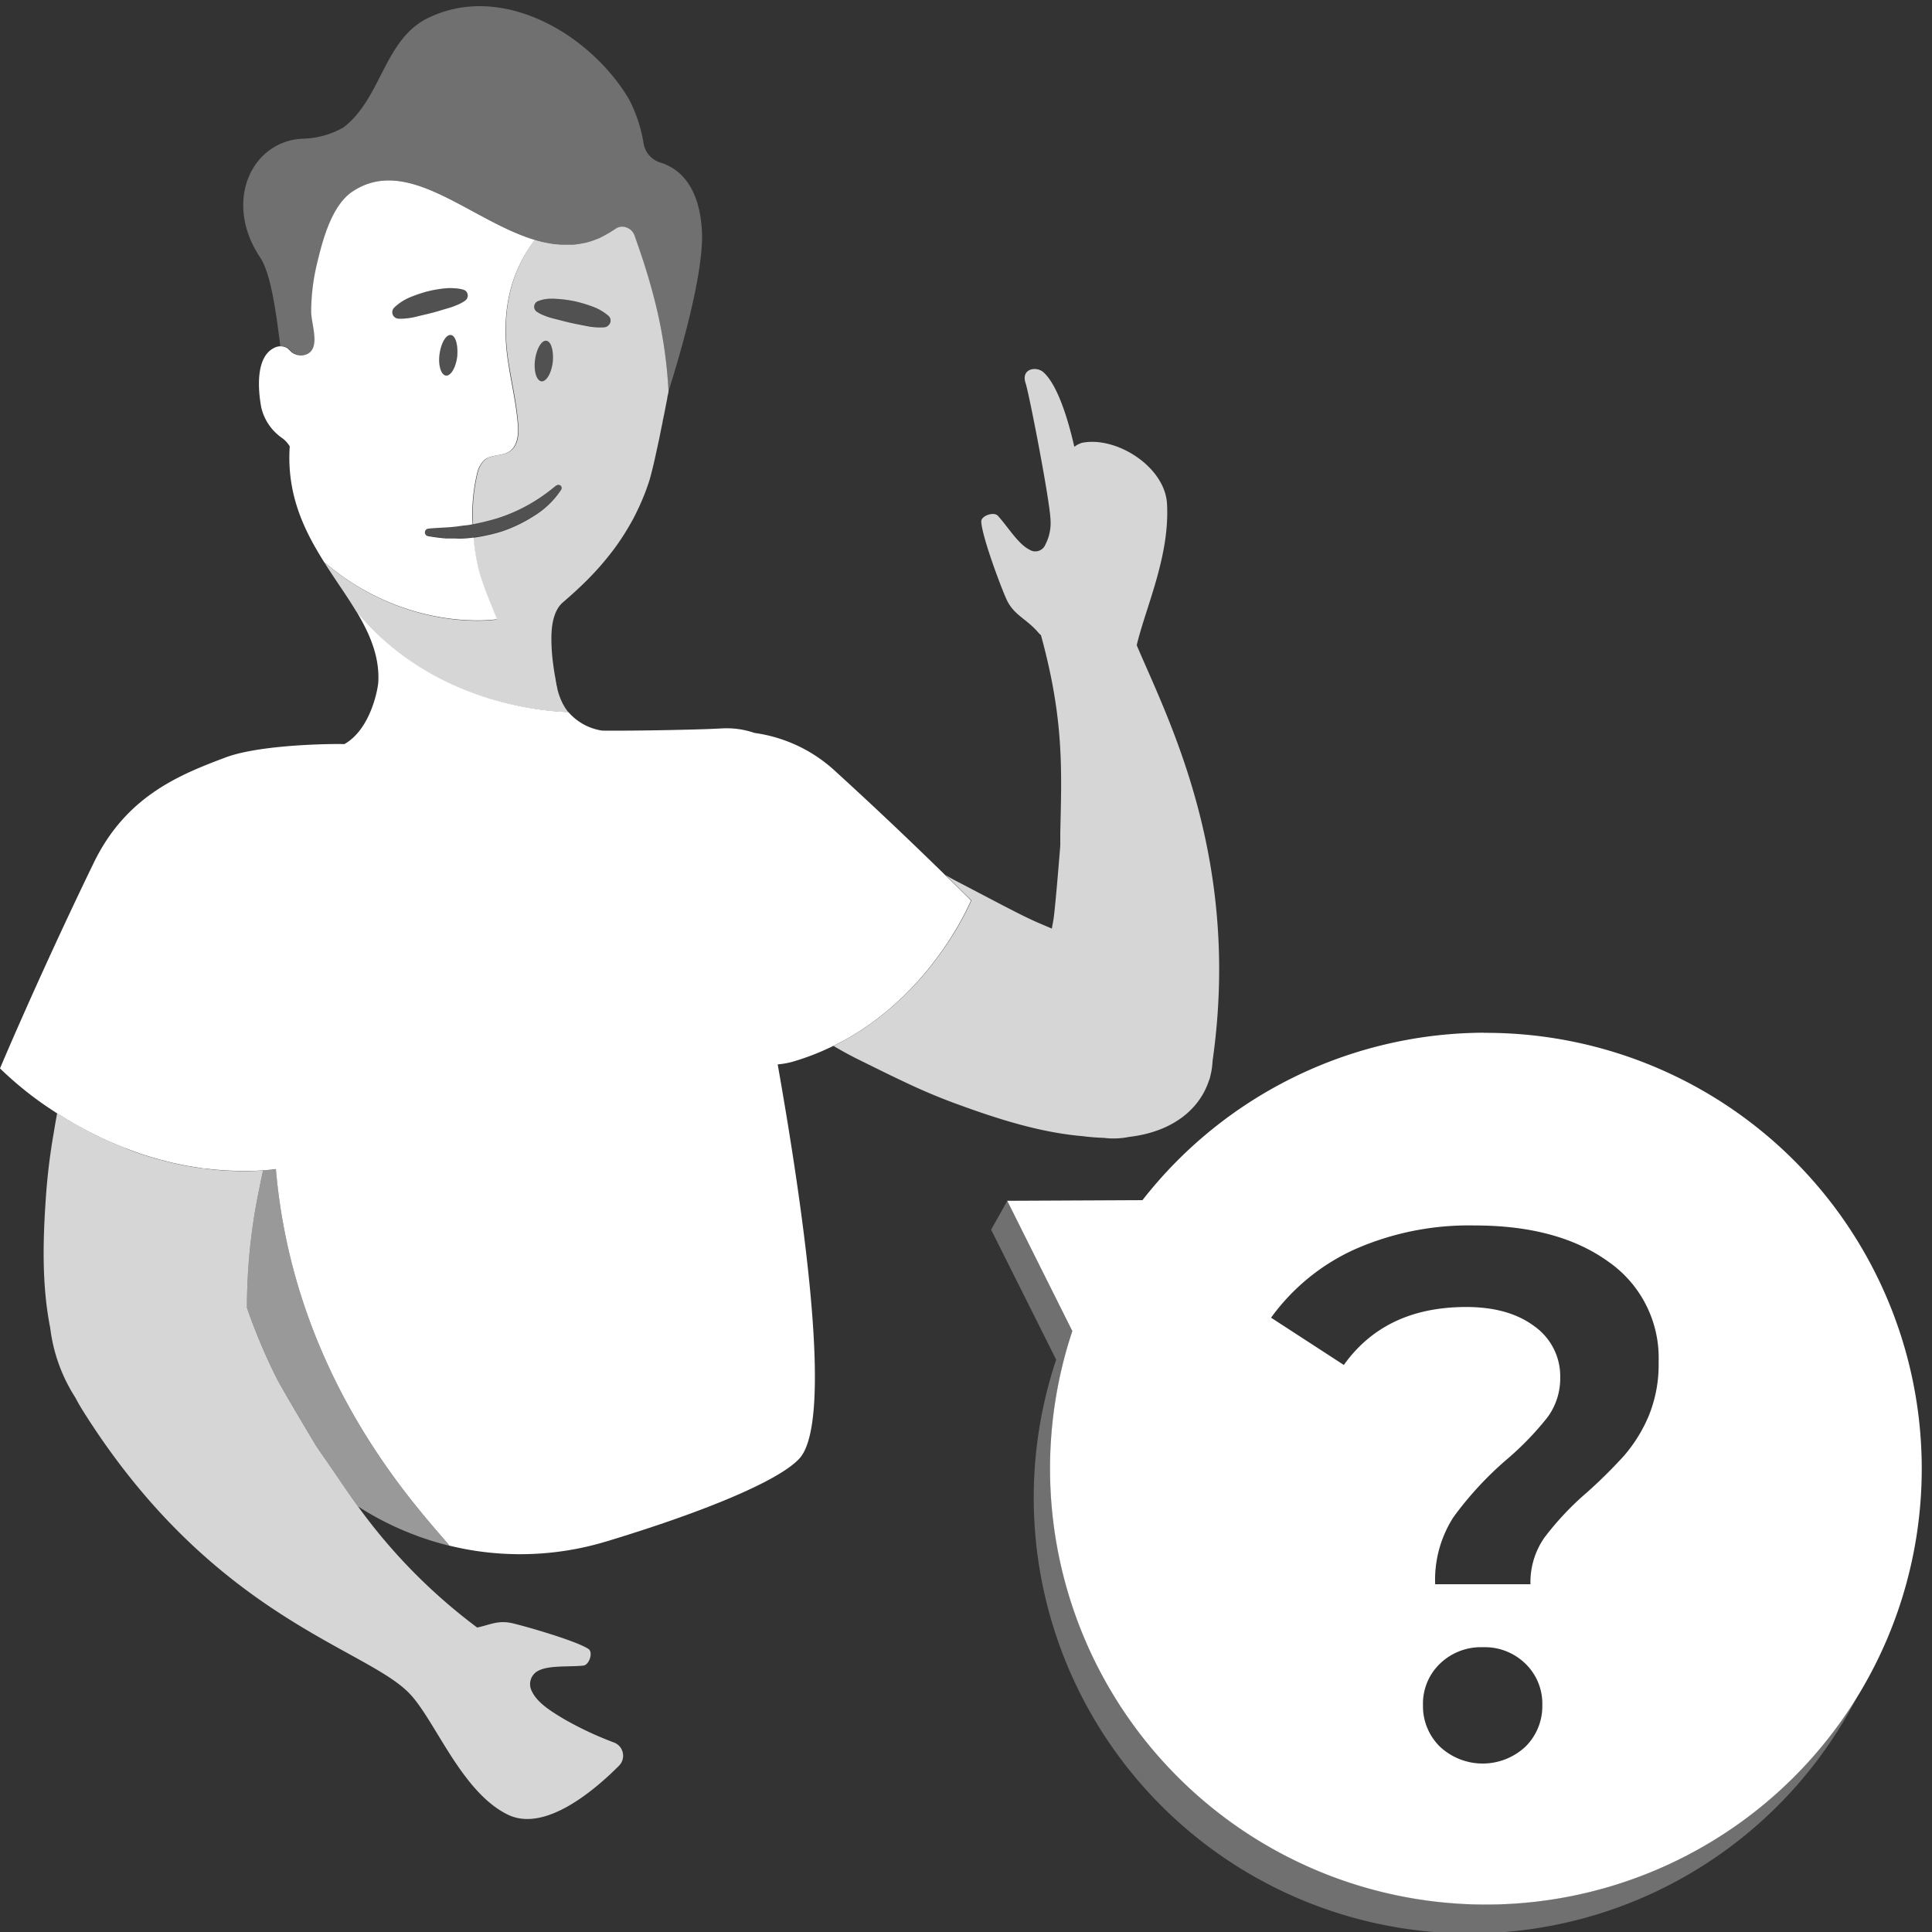
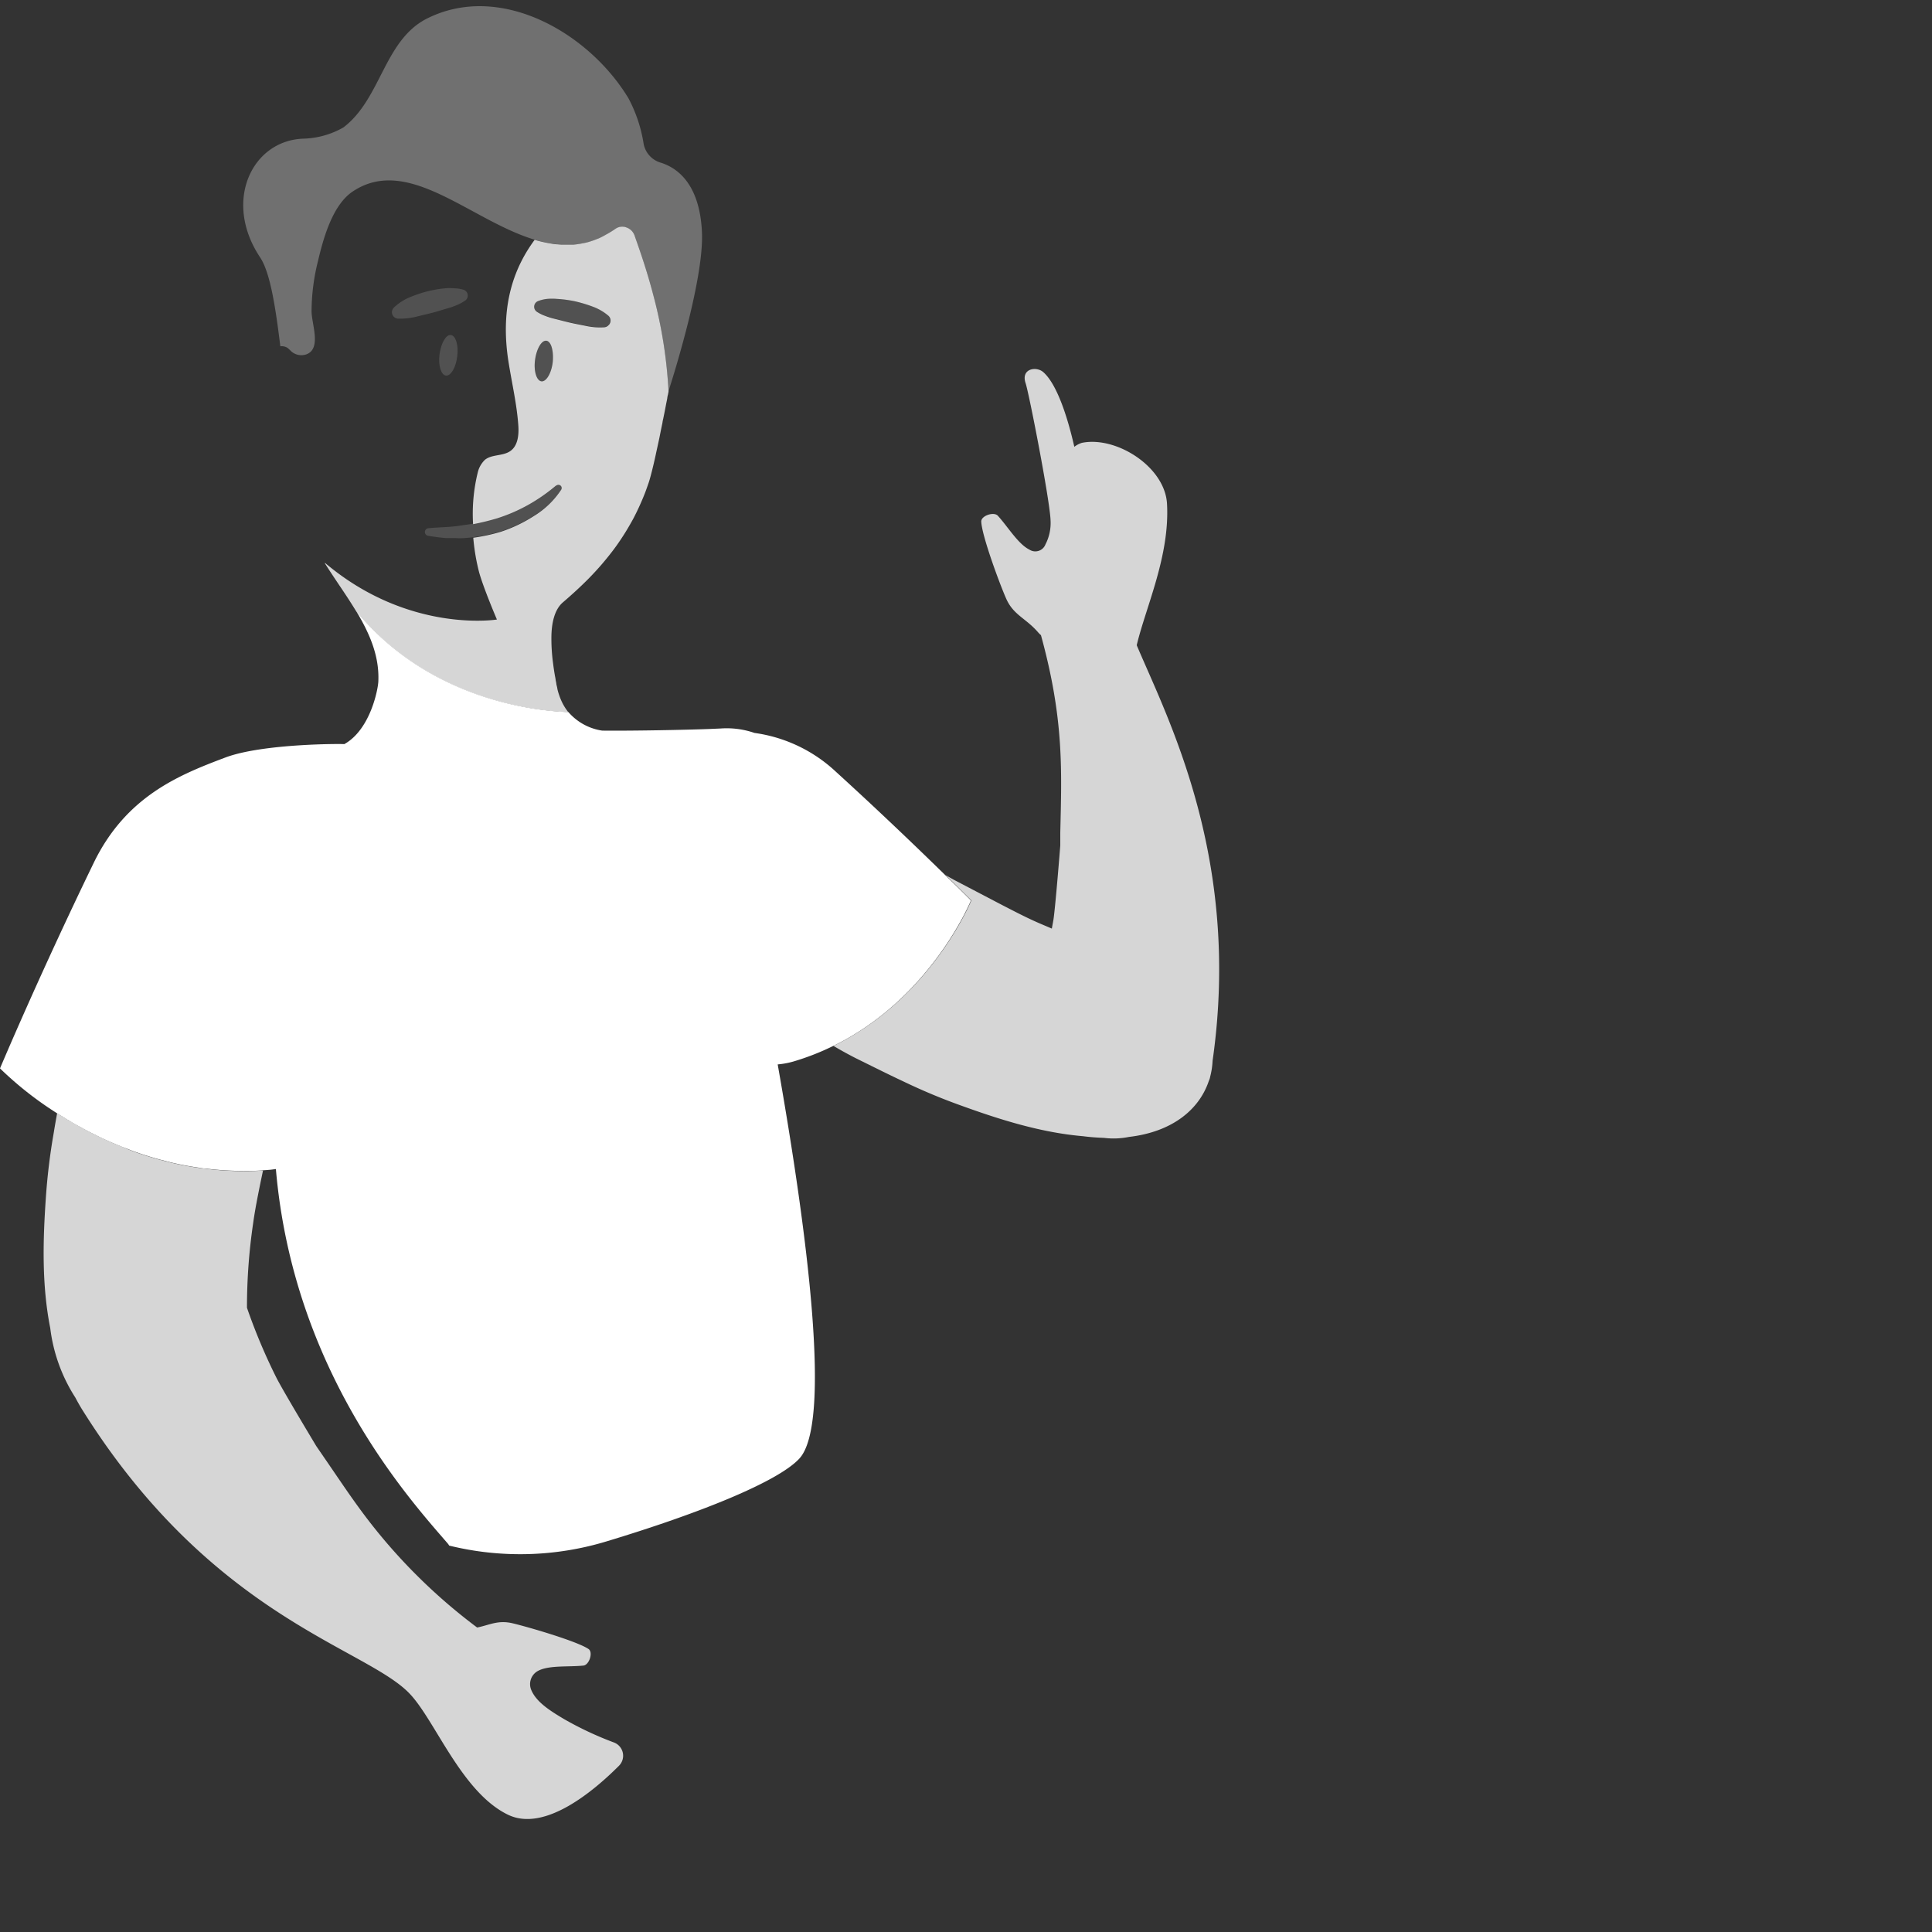
<svg xmlns="http://www.w3.org/2000/svg" viewBox="0 0 300 300">
  <rect x="0" y="0" width="300" height="300" fill="#333333" stroke="none" />
  <g fill="#fff">
    <path d="m 72.21 46.68 a 6.13 6.13 0 0 1 -1.25 .68 10.66 10.66 0 0 1 -1.26 .46 c -.85 .24 -1.69 .52 -2.54 .74 s -1.71 .41 -2.57 .63 a 10.83 10.83 0 0 1 -2.72 .29 1 1 0 0 1 -.67 -1.75 7.86 7.86 0 0 1 2.43 -1.57 20.91 20.91 0 0 1 2.69 -.91 18.84 18.84 0 0 1 2.8 -.48 7.59 7.59 0 0 1 1.43 0 5.53 5.53 0 0 1 1.45 .23 .94 .94 0 0 1 .58 1.2 v .01 a 1 1 0 0 1 -.34 .46 z" opacity=".15" />
-     <path d="m 73.54 83.47 c -.46 .06 -.93 .11 -1.4 .14 a 9.75 9.75 0 0 1 -1.43 0 h -1.43 c -.94 -.07 -1.89 -.2 -2.82 -.36 a .59 .59 0 0 1 0 -1.16 h .06 c .91 -.11 1.82 -.13 2.72 -.19 a 24.12 24.12 0 0 0 2.68 -.29 8.98 8.98 0 0 0 1.47 -.21 26.89 26.89 0 0 1 .72 -8 4 4 0 0 1 1.13 -2 c 1.09 -.87 2.78 -.54 3.93 -1.35 s 1.34 -2.47 1.25 -3.9 c -.22 -3.27 -1 -6.48 -1.49 -9.71 -1.5 -9.33 1.17 -15.27 4.11 -19.19 -10 -3 -19.71 -13.28 -28.33 -7.49 -3.16 2.13 -4.56 7.35 -5.39 10.79 a 32.4 32.4 0 0 0 -1 7.84 c 0 2 1.61 5.89 -.89 6.69 a 2.37 2.37 0 0 1 -2.24 -.47 7.94 7.94 0 0 0 -.6 -.56 2.07 2.07 0 0 0 -2.07 0 c -2.9 1.46 -2.44 6.65 -1.94 9.27 a 8 8 0 0 0 3.27 4.73 4.36 4.36 0 0 1 1.14 1.26 c -.51 7.49 2.26 13.13 5.46 18.16 a .45 .45 0 0 1 0 -.09 c 13 11 26.75 8.77 26.75 8.77 s -2.07 -4.83 -2.77 -7.36 a 32.15 32.15 0 0 1 -.89 -5.32 z m -2.54 -28.15 c -.2 1.74 -1 3.08 -1.75 3 s -1.23 -1.57 -1 -3.3 1 -3.08 1.75 -3 1.15 1.57 1 3.3 z m -9.08 -5.84 a 1 1 0 0 1 -.67 -1.75 7.86 7.86 0 0 1 2.43 -1.57 20.91 20.91 0 0 1 2.69 -.91 18.84 18.84 0 0 1 2.8 -.48 7.59 7.59 0 0 1 1.43 0 5.49 5.49 0 0 1 1.4 .23 .94 .94 0 0 1 .58 1.2 v .01 a 1 1 0 0 1 -.34 .46 6.13 6.13 0 0 1 -1.25 .68 10.66 10.66 0 0 1 -1.26 .46 c -.85 .24 -1.69 .52 -2.54 .74 s -1.71 .41 -2.57 .63 a 10.8 10.8 0 0 1 -2.75 .31 z" />
    <path d="m 71 55.32 c -.2 1.74 -1 3.08 -1.75 3 s -1.23 -1.57 -1 -3.3 1 -3.08 1.75 -3 1.23 1.57 1 3.3" opacity=".15" />
    <path d="m 85.83 56.21 c -.2 1.74 -1 3.08 -1.75 3 s -1.23 -1.57 -1 -3.3 1 -3.08 1.75 -3 1.23 1.57 1 3.3" opacity=".15" />
    <path d="m 83.53 46.74 a 5.5 5.5 0 0 1 1.47 -.33 8.54 8.54 0 0 1 1.43 0 19.26 19.26 0 0 1 2.82 .37 21.29 21.29 0 0 1 2.72 .81 8.01 8.01 0 0 1 2.47 1.41 1 1 0 0 1 .1 1.41 l -.04 .04 a 1 1 0 0 1 -.67 .33 10.24 10.24 0 0 1 -2.74 -.19 c -.86 -.18 -1.73 -.33 -2.59 -.53 s -1.7 -.43 -2.56 -.64 a 10.09 10.09 0 0 1 -1.28 -.41 6.04 6.04 0 0 1 -1.28 -.63 .94 .94 0 0 1 .17 -1.67" opacity=".15" />
-     <path d="m 231.06 295.71 a 67.65 67.65 0 0 1 -64.54 -89 l -10.11 -20.23 -2.51 4.46 10.1 20.19 a 67.67 67.67 0 0 0 124.4 52.31 67.61 67.61 0 0 1 -57.34 32.27 z" opacity=".3" />
-     <path d="m 230.4 160.36 a 67.56 67.56 0 0 0 -53 26 l -21 .1 10.11 20.23 a 67.68 67.68 0 1 0 63.88 -46.31 z m 6.47 110.86 a 9.72 9.72 0 0 1 -13.28 0 8.8 8.8 0 0 1 -2.63 -6.47 8.6 8.6 0 0 1 2.63 -6.41 9.15 9.15 0 0 1 6.7 -2.56 9 9 0 0 1 6.58 2.56 8.63 8.63 0 0 1 2.62 6.41 8.83 8.83 0 0 1 -2.62 6.47 z m 19.13 -51.33 a 23.23 23.23 0 0 1 -3.79 6.12 76.11 76.11 0 0 1 -5.83 5.77 45.05 45.05 0 0 0 -6.58 7 12.09 12.09 0 0 0 -2.15 7.22 h -14.8 a 18 18 0 0 1 2.85 -10.43 52.81 52.81 0 0 1 8.33 -9 46.59 46.59 0 0 0 6.24 -6.46 10.18 10.18 0 0 0 2 -6.24 9.51 9.51 0 0 0 -4 -7.92 q -4 -3 -10.6 -3 -12.58 0 -19 9 l -11.3 -7.34 a 32.63 32.63 0 0 1 12.99 -10.61 43.93 43.93 0 0 1 18.64 -3.71 q 13 0 20.8 5.66 a 18.19 18.19 0 0 1 7.75 15.55 21 21 0 0 1 -1.55 8.39 z" />
    <path d="m 87.16 76 a 13.36 13.36 0 0 1 -4.15 4 22.48 22.48 0 0 1 -5.21 2.49 26.13 26.13 0 0 1 -5.66 1.06 9.75 9.75 0 0 1 -1.43 0 h -1.43 c -.94 -.07 -1.89 -.2 -2.82 -.36 a .59 .59 0 0 1 0 -1.16 h .06 c .91 -.11 1.82 -.13 2.72 -.19 a 24.12 24.12 0 0 0 2.68 -.29 30.71 30.71 0 0 0 5.2 -1.12 25.86 25.86 0 0 0 4.88 -2.02 27.42 27.42 0 0 0 4.32 -3 h .05 a .53 .53 0 0 1 .74 .06 .51 .51 0 0 1 .05 .53 z" opacity=".15" />
    <path d="m 101.47 45.92 c -1.08 -4.15 -2.26 -7.41 -2.93 -9.33 a 2.05 2.05 0 0 0 -1.25 -1.26 1.83 1.83 0 0 0 -1.73 .21 c -.4 .28 -.81 .53 -1.21 .76 l -.21 .11 a 11.93 11.93 0 0 1 -1.14 .59 l -.27 .11 c -.37 .15 -.75 .29 -1.12 .4 l -.23 .07 c -.33 .09 -.65 .16 -1 .22 l -.3 .06 c -.34 .06 -.68 .1 -1 .13 h -1.95 l -.58 -.05 a 5.9 5.9 0 0 1 -.93 -.11 l -.41 -.07 a 19.31 19.31 0 0 1 -2.19 -.52 c -2.89 3.92 -5.56 9.86 -4.02 19.19 .52 3.23 1.27 6.44 1.49 9.71 .09 1.43 -.08 3.09 -1.25 3.9 s -2.84 .48 -3.93 1.35 a 4 4 0 0 0 -1.13 2 26.89 26.89 0 0 0 -.72 8 36.14 36.14 0 0 0 3.73 -.91 25.83 25.83 0 0 0 4.81 -2.07 27.42 27.42 0 0 0 4.32 -3 h .05 a .53 .53 0 0 1 .74 .06 .51 .51 0 0 1 0 .62 13.36 13.36 0 0 1 -4.15 4 22.48 22.48 0 0 1 -5.21 2.49 28.43 28.43 0 0 1 -4.26 .92 32.2 32.2 0 0 0 .9 5.34 c .7 2.53 2.77 7.36 2.77 7.36 s -13.67 2.22 -26.7 -8.8 a .45 .45 0 0 0 0 .09 c .75 1.19 1.52 2.33 2.28 3.47 .88 1.3 1.73 2.59 2.51 3.87 10.55 13 25.94 15.51 33 15.76 a 8.35 8.35 0 0 1 -1.23 -2.13 c -.1 -.24 -.18 -.48 -.26 -.72 s -.14 -.47 -.2 -.71 a 4.26 4.26 0 0 0 -.15 -.69 5.09 5.09 0 0 0 -.12 -.68 5.05 5.05 0 0 0 -.11 -.66 c -.09 -.53 -.2 -1.19 -.29 -1.93 a 28.77 28.77 0 0 1 -.27 -4 c 0 -2.24 .46 -4.4 1.78 -5.53 s 2.82 -2.49 4.13 -3.83 c .65 -.67 1.29 -1.36 1.9 -2.07 s 1.2 -1.44 1.77 -2.19 1.11 -1.54 1.63 -2.35 1 -1.64 1.48 -2.51 a 39.81 39.81 0 0 0 1.89 -4.16 c .18 -.48 .36 -1 .53 -1.49 s .48 -1.67 .77 -2.9 c .12 -.52 .25 -1.08 .37 -1.66 .17 -.78 .35 -1.59 .52 -2.39 l .24 -1.21 .24 -1.16 a 3.82 3.82 0 0 1 .11 -.57 c .11 -.55 .22 -1.07 .31 -1.55 l .17 -.89 q .09 -.42 .15 -.75 a 2.75 2.75 0 0 1 .11 -.57 l .09 -.48 a 72.14 72.14 0 0 0 -2.34 -14.89 z m -15.64 10.29 c -.2 1.74 -1 3.08 -1.75 3 s -1.23 -1.57 -1 -3.3 1 -3.08 1.75 -3 1.17 1.57 1 3.3 z m 8.67 -5.72 a 1 1 0 0 1 -.67 .33 10.24 10.24 0 0 1 -2.74 -.19 c -.86 -.18 -1.73 -.33 -2.59 -.53 s -1.7 -.43 -2.56 -.64 a 10.09 10.09 0 0 1 -1.28 -.41 6.04 6.04 0 0 1 -1.28 -.63 .94 .94 0 0 1 .17 -1.67 5.53 5.53 0 0 1 1.45 -.34 8.54 8.54 0 0 1 1.43 0 19.26 19.26 0 0 1 2.82 .37 21.29 21.29 0 0 1 2.72 .81 8.01 8.01 0 0 1 2.47 1.41 1 1 0 0 1 .14 1.41 .98 .98 0 0 1 -.08 .08 z" opacity=".8" />
    <path d="m 54.75 29.75 c 8.62 -5.79 18.32 4.51 28.33 7.49 a 19.36 19.36 0 0 0 2.19 .52 l .41 .07 c .31 .05 .62 .09 .93 .11 l .58 .05 h 1.95 a 5.47 5.47 0 0 0 1 -.13 l .3 -.06 c .32 -.06 .64 -.13 1 -.22 l .23 -.07 c .37 -.11 .75 -.25 1.12 -.4 l .21 -.11 a 11.8 11.8 0 0 0 1.14 -.56 l .21 -.11 c .4 -.23 .81 -.48 1.21 -.76 a 1.83 1.83 0 0 1 1.73 -.21 2.05 2.05 0 0 1 1.25 1.26 c .67 1.92 1.85 5.18 2.93 9.33 a 72.13 72.13 0 0 1 2.32 14.65 1.93 1.93 0 0 1 -.09 .48 c 1.23 -3.83 5.6 -18 5.3 -25 -.34 -7.65 -3.95 -10.07 -6.43 -10.83 a 3.77 3.77 0 0 1 -2.64 -3 22.29 22.29 0 0 0 -2.35 -7 c -6.2 -10.25 -20.1 -18.19 -31.51 -12.25 -6.46 3.47 -6.95 12.4 -12.75 16.79 a 13.2 13.2 0 0 1 -6.19 1.74 c -8 .26 -12.54 9.71 -6.75 18.42 1.59 2.38 2.4 7.76 3.15 13.82 a 1.74 1.74 0 0 1 1.12 .25 7.94 7.94 0 0 1 .6 .56 2.37 2.37 0 0 0 2.24 .47 c 2.5 -.8 .9 -4.73 .89 -6.69 a 32.4 32.4 0 0 1 1 -7.84 c .81 -3.42 2.21 -8.64 5.37 -10.77 z" opacity=".3" />
    <path d="m 150.77 139.82 s -1.47 -1.48 -4 -3.94 c -3.75 -3.67 -9.83 -9.54 -17 -16.07 a 23.08 23.08 0 0 0 -12.61 -6 13.22 13.22 0 0 0 -5.26 -.69 l -1.82 .08 c -3.52 .13 -11.65 .3 -16.57 .25 a 8.61 8.61 0 0 1 -5.25 -2.88 c -7.05 -.25 -22.44 -2.8 -33 -15.76 2.1 3.47 3.65 7 3.49 10.93 0 1 -1.14 7.5 -5.29 9.81 0 -.06 -12.58 -.13 -18.45 2.07 -7.17 2.7 -15.44 6 -20.47 16.39 -8.54 17.62 -14.54 31.89 -14.54 31.89 a 54.32 54.32 0 0 0 9.18 7.17 l .54 .33 .72 .45 .39 .22 c .49 .3 1 .59 1.53 .88 l .58 .32 .81 .43 .66 .33 .81 .4 c .43 .22 .88 .43 1.33 .63 l .72 .32 1 .42 .71 .29 1.09 .42 .62 .24 c .58 .2 1.16 .41 1.76 .6 l .26 .08 c .54 .17 1.08 .34 1.63 .49 l .5 .14 1.6 .41 .37 .09 a 46.96 46.96 0 0 0 5.36 .92 8.71 8.71 0 0 1 -1.25 -.15 c .41 .06 .83 .1 1.25 .15 a 47.37 47.37 0 0 0 5.66 .34 c 1 0 2 0 3 -.09 h -.48 c .57 0 1.14 -.05 1.72 -.1 l .77 -.1 c 2.7 31.44 20.74 51.25 26.63 58.08 a 2.24 2.24 0 0 1 .28 .39 46.17 46.17 0 0 0 24.45 -.66 c 14.27 -4.31 26.57 -9.22 29.92 -12.85 5 -5.41 1.43 -34.07 -3.36 -61.21 a 12.75 12.75 0 0 0 2.54 -.48 39.01 39.01 0 0 0 6.09 -2.39 c 15.21 -7.41 21.38 -22.59 21.38 -22.59 z" />
    <path d="m 176.51 100.19 c 1.39 -5.89 5.17 -13.87 4.7 -22 -.34 -5.71 -7.85 -10.5 -13.2 -9.43 a 3.68 3.68 0 0 0 -1.19 .62 c -1.08 -4.76 -2.72 -9.72 -4.79 -11.57 -1.09 -1 -3.53 -.58 -2.78 1.67 .54 1.6 3.81 18.39 3.88 21.34 a 7.22 7.22 0 0 1 -.8 3.73 1.68 1.68 0 0 1 -2.49 .79 c -1.75 -.87 -3.3 -3.5 -4.89 -5.25 -.62 -.69 -2.61 0 -2.58 .89 .08 2.22 2.93 9.88 3.88 12 1.11 2.5 3 3 4.87 5.12 a 4.41 4.41 0 0 0 .52 .53 c 3.57 13 3.23 20.83 3 30.66 v 2 s -.74 9.39 -1.06 11.51 c -.08 .46 -.17 .93 -.25 1.39 l -1.88 -.8 c -2 -.86 -3.86 -1.84 -5.75 -2.81 l -7.09 -3.71 c -.61 -.31 -1.2 -.64 -1.78 -1 2.5 2.46 4 3.94 4 3.94 s -6.17 15.15 -21.41 22.6 c 1.2 .71 2.39 1.36 3.53 1.94 2.45 1.2 4.75 2.37 7.34 3.58 a 92.42 92.42 0 0 0 9 3.76 c 6.13 2.22 12.43 4.19 18.89 4.74 1.14 .15 2.22 .22 3.26 .26 a 12 12 0 0 0 3.87 -.15 c 6.79 -.79 10.94 -4.31 12.4 -8.71 a 2.43 2.43 0 0 0 .21 -.66 11.94 11.94 0 0 0 .37 -2.45 c 4.48 -31.36 -6.94 -53.09 -11.78 -64.53 z" opacity=".8" />
    <path d="m 95.33 270.57 a 52.44 52.44 0 0 1 -7.69 -3.6 c -2.26 -1.34 -4.36 -2.68 -5.14 -4.54 a 2.33 2.33 0 0 1 1.09 -3 c 1.71 -.88 4.71 -.56 7 -.8 .9 -.09 1.55 -2.05 .8 -2.57 -1.81 -1.23 -9.55 -3.47 -11.81 -4 s -3.54 .27 -5.49 .66 a 87.23 87.23 0 0 1 -18.49 -18.79 c -1.79 -2.46 -3.47 -5 -5.28 -7.62 l -1.2 -1.75 s -5.18 -8.6 -6.21 -10.65 a 89.61 89.61 0 0 1 -4.56 -10.84 89.49 89.49 0 0 1 .94 -13 c .3 -2.2 .74 -4.37 1.18 -6.54 l .37 -1.77 c -1 .07 -2 .09 -3 .09 a 47.37 47.37 0 0 1 -5.66 -.34 46.96 46.96 0 0 1 -5.36 -.92 l -.37 -.09 -1.6 -.41 -.5 -.14 c -.55 -.15 -1.09 -.32 -1.63 -.49 l -.26 -.08 c -.6 -.19 -1.18 -.4 -1.76 -.6 l -.62 -.24 -1.08 -.45 -.71 -.29 -1 -.42 -.72 -.32 c -.45 -.2 -.9 -.41 -1.33 -.63 l -.81 -.4 -.66 -.33 -.81 -.43 -.58 -.32 c -.53 -.29 -1 -.58 -1.53 -.88 l -.39 -.22 -.72 -.45 -.54 -.33 -.33 -.21 c -.18 1 -.36 2 -.53 3.07 a 95.45 95.45 0 0 0 -1.22 10.07 c -.47 6.75 -.63 13.61 .68 20.21 a 25.66 25.66 0 0 0 3.89 10.79 c .38 .72 .78 1.43 1.22 2.12 20.11 32 43.82 36.72 50.65 43.82 4 4.13 8.08 15.35 15.32 18.85 5.74 2.77 13.43 -3.79 17.23 -7.6 a 2.2 2.2 0 0 0 -.78 -3.62 z" opacity=".8" />
-     <path d="m 69.48 239.63 c -5.89 -6.83 -23.93 -26.63 -26.63 -58.08 l -.77 .1 c -.58 0 -1.15 .07 -1.72 .1 h .48 l -.37 1.77 c -.44 2.17 -.88 4.34 -1.18 6.54 a 89.49 89.49 0 0 0 -.94 13 89.61 89.61 0 0 0 4.56 10.84 c 1 2 6.21 10.65 6.21 10.65 l 1.2 1.75 c 1.81 2.66 3.49 5.16 5.28 7.62 l .28 .18 c .44 .28 .88 .55 1.33 .81 l .25 .15 a 47.6 47.6 0 0 0 4.45 2.27 l .71 .31 1.15 .47 .9 .34 q .54 .21 1.08 .39 l 1.06 .35 c .32 .1 .65 .21 1 .3 .64 .19 1.28 .36 1.93 .52 a 2.34 2.34 0 0 0 -.26 -.38 z" opacity=".5" />
  </g>
</svg>